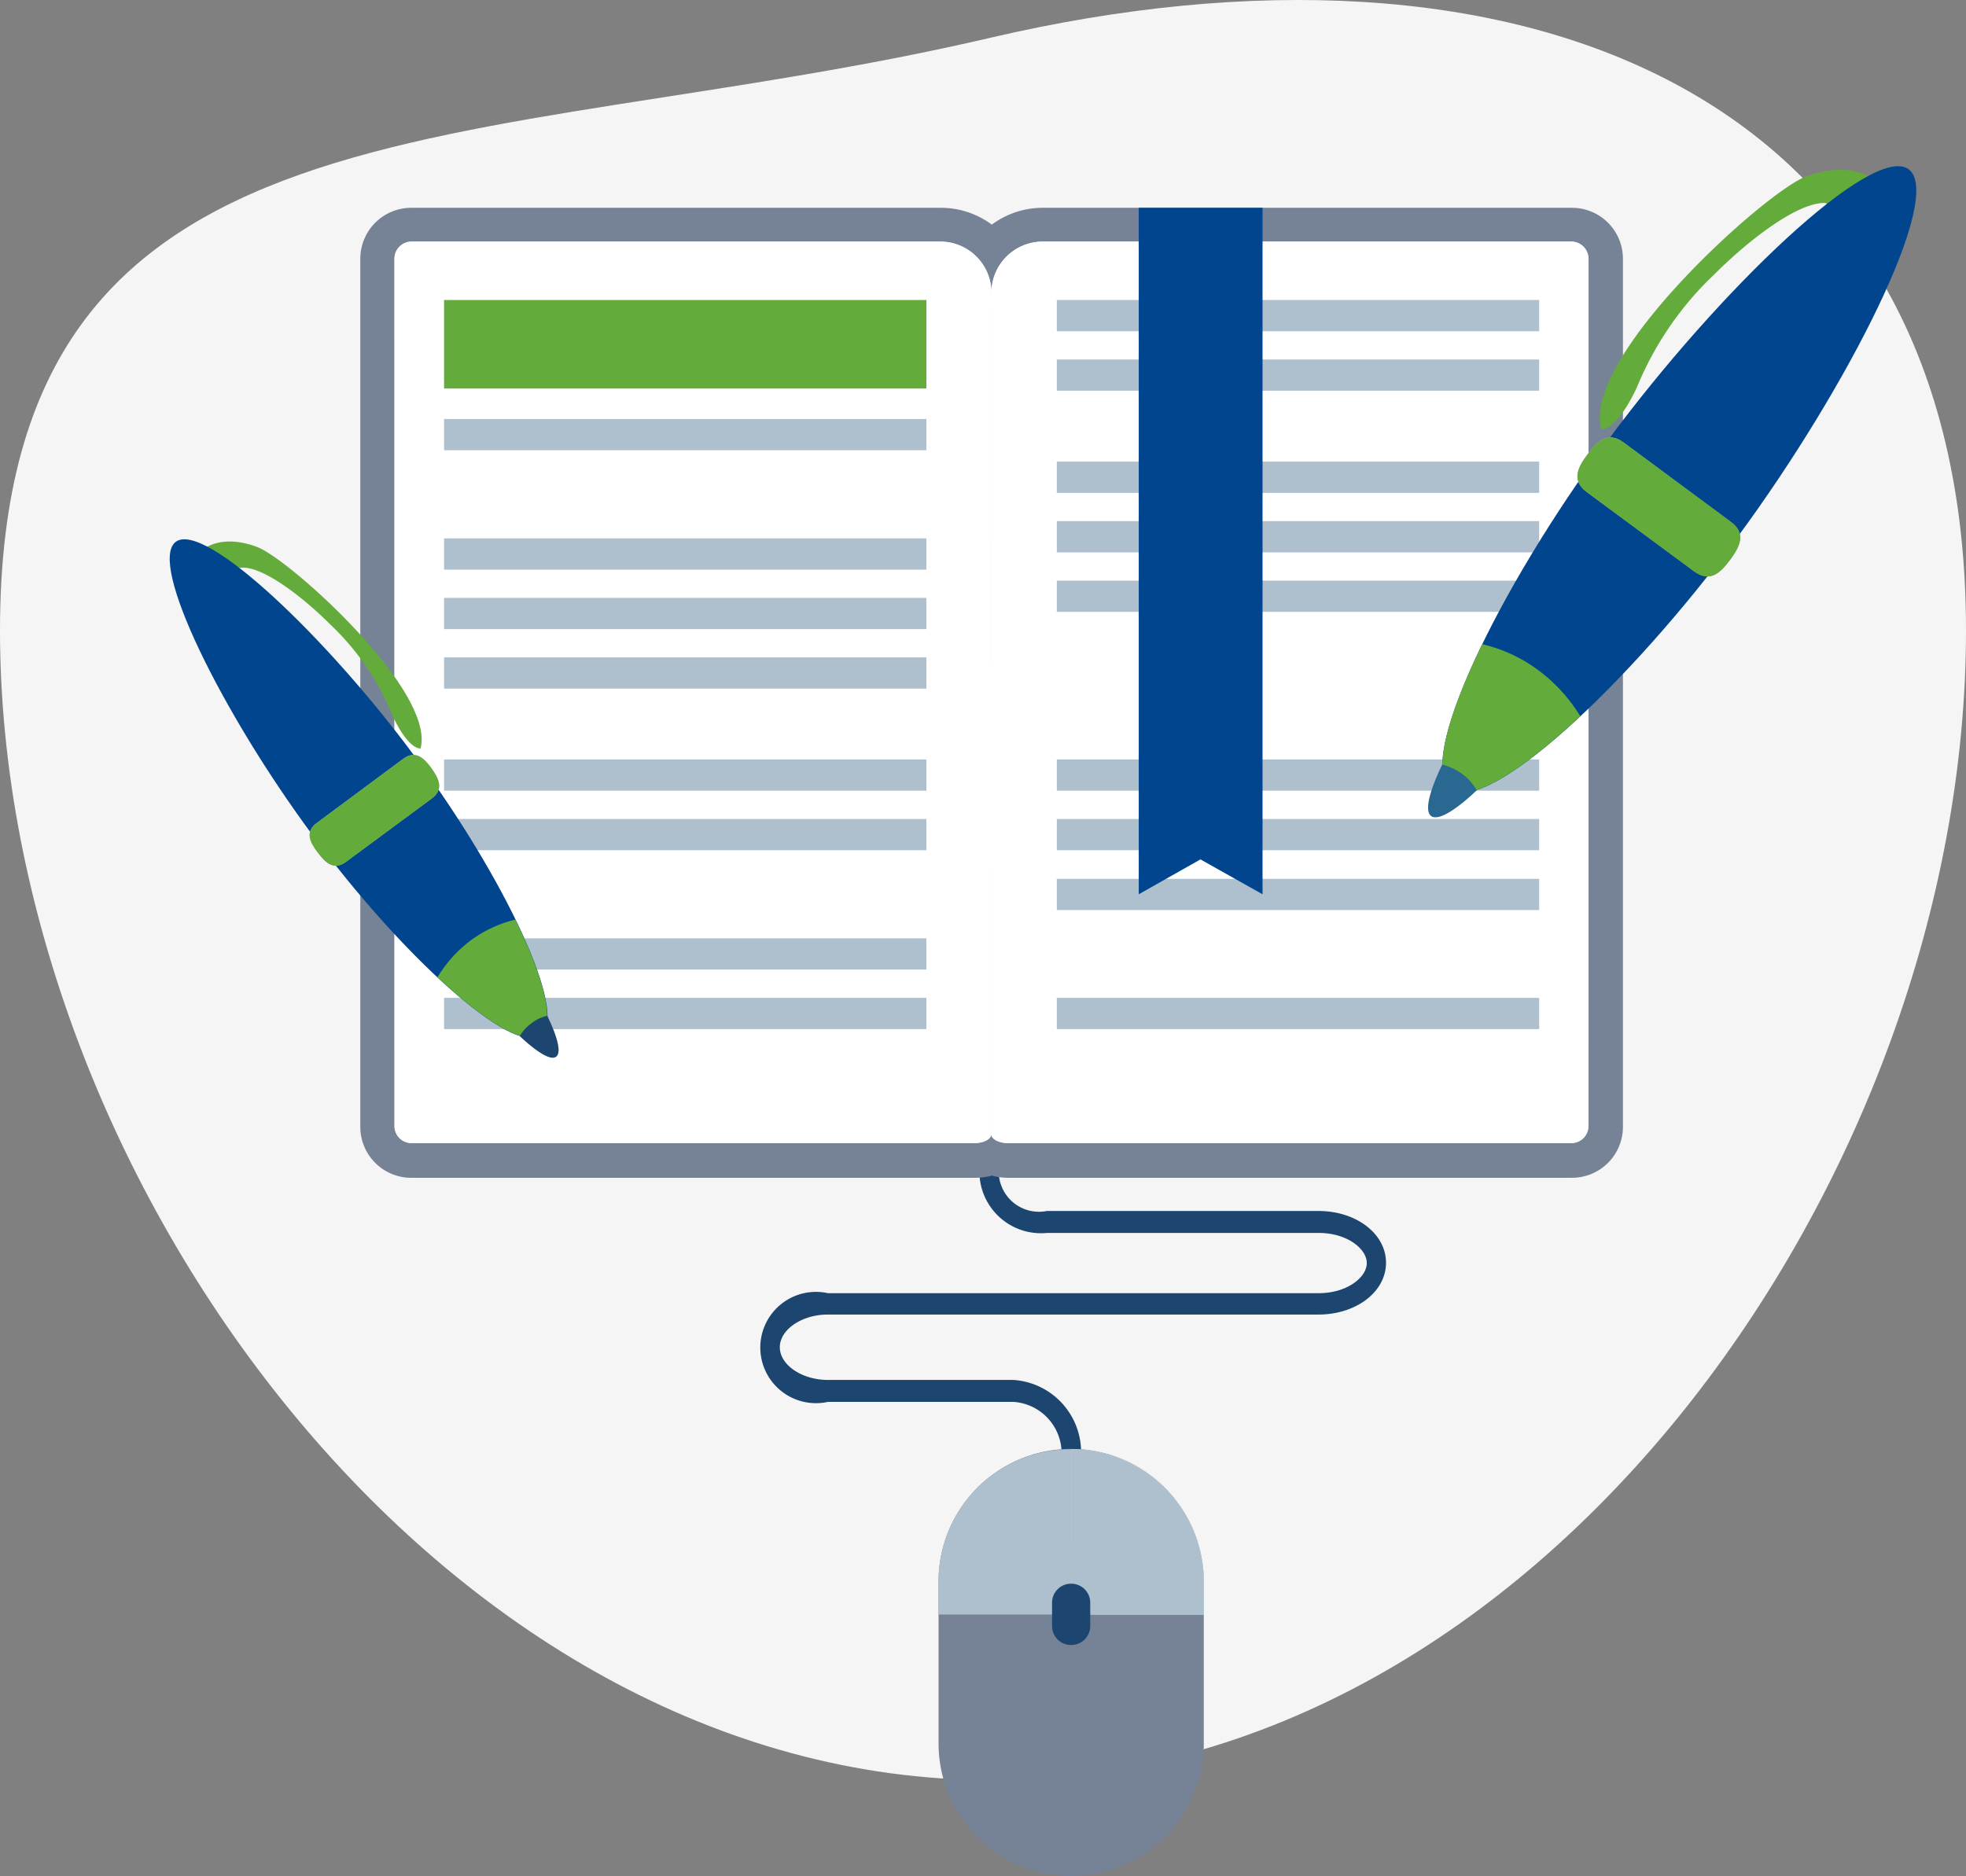
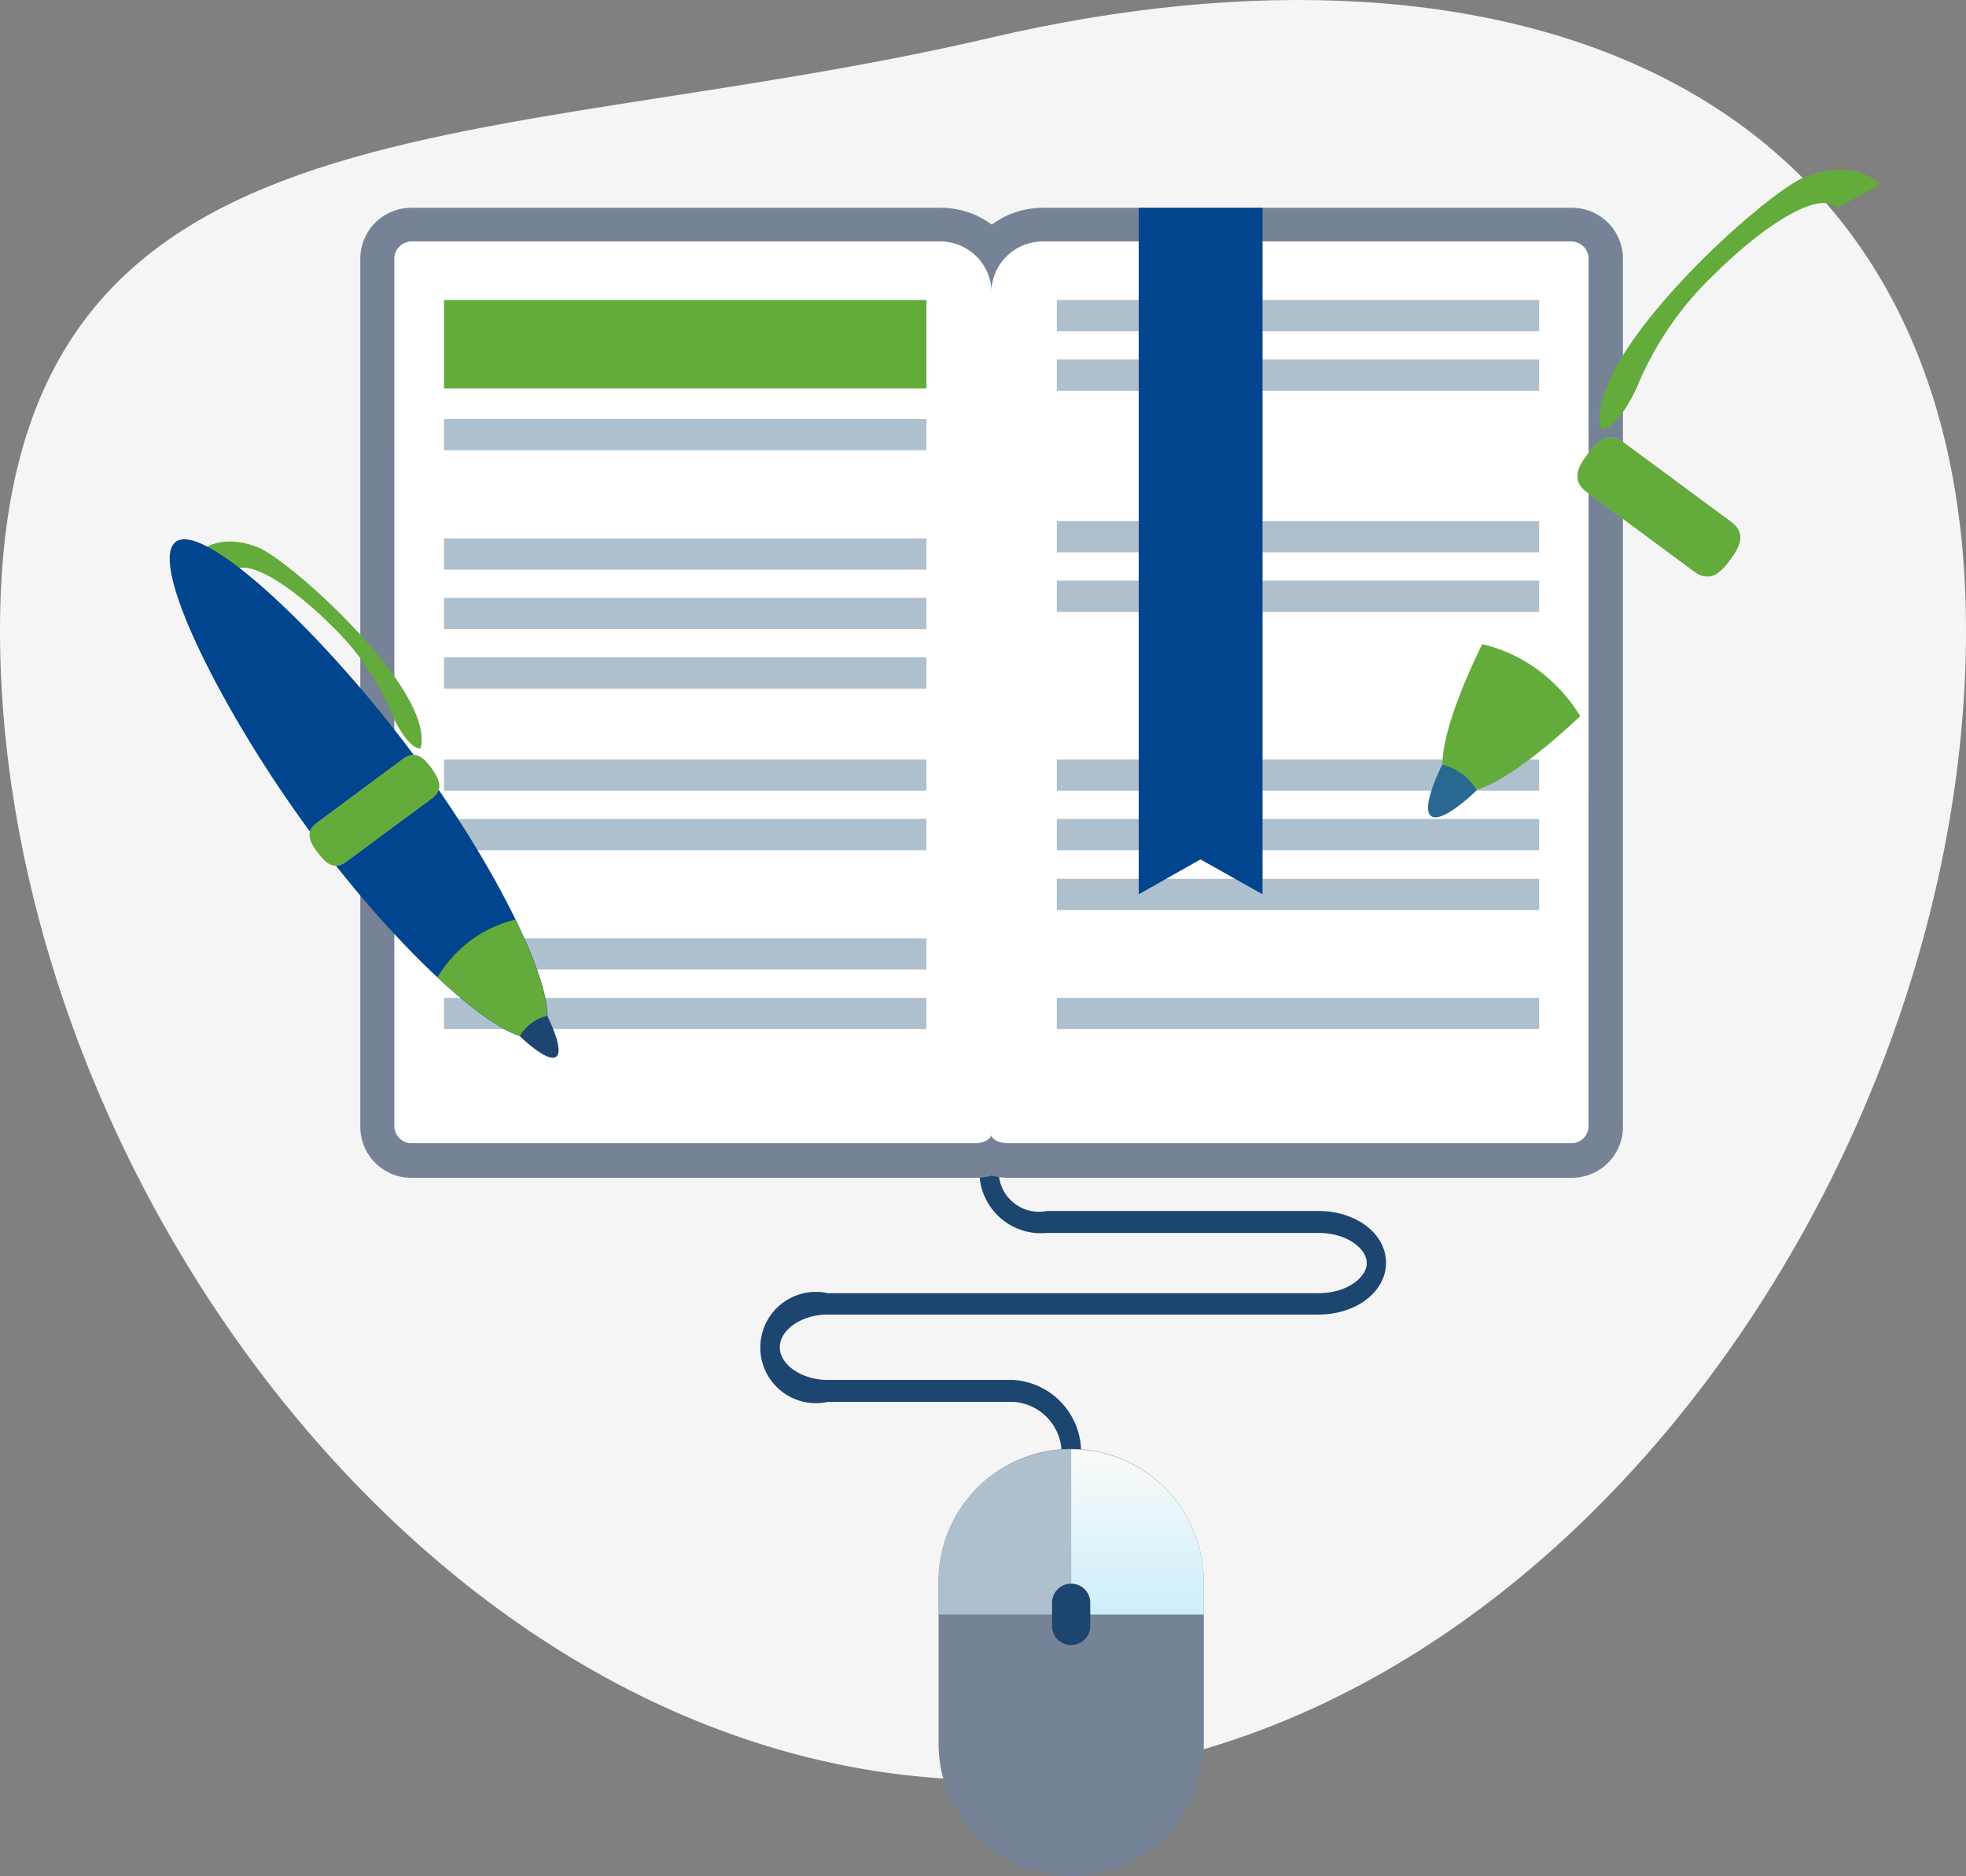
<svg xmlns="http://www.w3.org/2000/svg" xmlns:xlink="http://www.w3.org/1999/xlink" width="81.764" height="78.037" viewBox="0 0 81.764 78.037">
  <rect x="0" y="0" width="81.764" height="78.037" fill="#808080" stroke="none" />
  <defs>
    <linearGradient id="linear-gradient" x1="0.5" y1="0.902" x2="0.5" y2="-0.098" gradientUnits="objectBoundingBox">
      <stop offset="0" stop-color="#cdeffa" />
      <stop offset="1" stop-color="#fafafa" />
    </linearGradient>
    <linearGradient id="linear-gradient-2" x1="0.501" y1="0.999" x2="0.501" y2="-0.002" xlink:href="#linear-gradient" />
    <linearGradient id="linear-gradient-3" x1="0.196" y1="-4.731" x2="1.286" y2="-4.731" gradientUnits="objectBoundingBox">
      <stop offset="0" stop-color="#bdbdbd" />
      <stop offset="0.117" stop-color="#ababab" />
      <stop offset="0.322" stop-color="#919191" />
      <stop offset="0.535" stop-color="#7f7f7f" />
      <stop offset="0.756" stop-color="#747474" />
      <stop offset="1" stop-color="#707070" />
    </linearGradient>
    <linearGradient id="linear-gradient-4" x1="5.111" y1="-11.911" x2="5.998" y2="-11.911" gradientUnits="objectBoundingBox">
      <stop offset="0" stop-color="#286891" />
      <stop offset="0.01" stop-color="#276790" />
      <stop offset="0.24" stop-color="#1c5176" />
      <stop offset="0.478" stop-color="#144264" />
      <stop offset="0.726" stop-color="#103959" />
      <stop offset="1" stop-color="#0e3655" />
    </linearGradient>
    <linearGradient id="linear-gradient-5" x1="8.778" y1="-4.2" x2="9.868" y2="-4.2" xlink:href="#linear-gradient-3" />
  </defs>
  <g id="Group_1342" data-name="Group 1342" transform="translate(-913.621 -2498.76)">
    <path id="Path_52" data-name="Path 52" d="M41.216,13.753c21.66-5.061,40.548,1.892,40.548,24.655S63.979,86.232,41.216,86.232,0,61.172,0,38.409,19.556,18.814,41.216,13.753Z" transform="translate(913.621 2486.572)" fill="#f6f5f5" />
    <g id="_5126108591600459985" data-name="5126108591600459985" transform="translate(920.68 2499.074)">
      <g id="Group_9" data-name="Group 9" transform="translate(24.273 36.595)">
        <path id="Path_105" data-name="Path 105" d="M180.916,266.835a.421.421,0,0,1-.4-.458v-6.111a2.144,2.144,0,0,0-2-2.261H170.8a2.315,2.315,0,1,1,0-4.522h20.411c1.176,0,2-.657,2-1.253s-.825-1.253-2-1.253h-11.29a2.563,2.563,0,1,1,0-5.1H190.48a1.719,1.719,0,1,0,0-3.392H170.511a2.881,2.881,0,0,1-2.811-2.933v-2.49a.441.441,0,0,1,.4-.458.431.431,0,0,1,.4.458v2.49a2.025,2.025,0,0,0,2,2.032h19.968a2.605,2.605,0,1,1,0,5.195H179.907a1.675,1.675,0,1,0,0,3.285H191.2c1.574,0,2.811.947,2.811,2.154s-1.238,2.154-2.811,2.154H170.8c-1.085,0-2,.626-2,1.36s.917,1.36,2,1.36h7.715a3.012,3.012,0,0,1,2.811,3.163v6.111A.437.437,0,0,1,180.916,266.835Z" transform="translate(-167.7 -236.6)" fill="#1c4670" />
      </g>
      <path id="Path_106" data-name="Path 106" d="M87.666,91.949a2.6,2.6,0,0,1-.7-.092,2.6,2.6,0,0,1-.7.092H62.824A2.119,2.119,0,0,1,60.7,89.826v-36.1A2.119,2.119,0,0,1,62.824,51.6H84.839a3.543,3.543,0,0,1,2.124.7,3.543,3.543,0,0,1,2.124-.7h22a2.119,2.119,0,0,1,2.124,2.124v36.1a2.119,2.119,0,0,1-2.124,2.124Z" transform="translate(-52.774 -43.27)" fill="#768296" />
      <path id="Path_107" data-name="Path 107" d="M118.966,60.8H96.95a2.139,2.139,0,0,0-2.124,2.124A2.129,2.129,0,0,0,92.7,60.8h-22a.711.711,0,0,0-.7.7V97.6a.711.711,0,0,0,.7.7H94.124c.382,0,.7-.168.7-.382,0,.214.321.382.7.382h23.437a.711.711,0,0,0,.7-.7V61.518A.714.714,0,0,0,118.966,60.8Z" transform="translate(-60.653 -51.064)" fill="url(#linear-gradient)" />
      <path id="Path_108" data-name="Path 108" d="M94.827,78.355V62.924A2.129,2.129,0,0,0,92.7,60.8h-22a.711.711,0,0,0-.7.7V97.6a.711.711,0,0,0,.7.7H94.124c.382,0,.7-.168.7-.382V78.355Z" transform="translate(-60.653 -51.064)" fill="#fff" />
      <path id="Path_109" data-name="Path 109" d="M232.415,78.355V62.924a2.129,2.129,0,0,1,2.124-2.124h22a.711.711,0,0,1,.7.7V97.6a.711.711,0,0,1-.7.7H233.1c-.382,0-.7-.168-.7-.382V78.355Z" transform="translate(-198.242 -51.064)" fill="#fff" />
      <rect id="Rectangle_132" data-name="Rectangle 132" width="20.06" height="3.682" transform="translate(11.409 12.165)" fill="#63ab3b" />
      <rect id="Rectangle_133" data-name="Rectangle 133" width="20.06" height="1.299" transform="translate(11.409 17.115)" fill="#aebfce" />
      <rect id="Rectangle_134" data-name="Rectangle 134" width="20.06" height="1.299" transform="translate(11.409 22.081)" fill="#aebfce" />
      <rect id="Rectangle_135" data-name="Rectangle 135" width="20.06" height="1.299" transform="translate(11.409 24.556)" fill="#aebfce" />
      <rect id="Rectangle_136" data-name="Rectangle 136" width="20.06" height="1.299" transform="translate(11.409 27.031)" fill="#aebfce" />
      <rect id="Rectangle_137" data-name="Rectangle 137" width="20.06" height="1.299" transform="translate(11.409 31.278)" fill="#aebfce" />
      <rect id="Rectangle_138" data-name="Rectangle 138" width="20.06" height="1.299" transform="translate(11.409 33.753)" fill="#aebfce" />
      <rect id="Rectangle_139" data-name="Rectangle 139" width="20.06" height="1.299" transform="translate(11.409 38.718)" fill="#aebfce" />
      <rect id="Rectangle_140" data-name="Rectangle 140" width="20.06" height="1.299" transform="translate(11.409 41.194)" fill="#aebfce" />
      <rect id="Rectangle_141" data-name="Rectangle 141" width="20.06" height="1.299" transform="translate(36.893 12.165)" fill="#aebfce" />
      <rect id="Rectangle_142" data-name="Rectangle 142" width="20.06" height="1.299" transform="translate(36.893 14.64)" fill="#aebfce" />
-       <rect id="Rectangle_143" data-name="Rectangle 143" width="20.06" height="1.299" transform="translate(36.893 18.888)" fill="#aebfce" />
      <rect id="Rectangle_144" data-name="Rectangle 144" width="20.06" height="1.299" transform="translate(36.893 21.363)" fill="#aebfce" />
      <rect id="Rectangle_145" data-name="Rectangle 145" width="20.06" height="1.299" transform="translate(36.893 23.838)" fill="#aebfce" />
      <rect id="Rectangle_146" data-name="Rectangle 146" width="20.06" height="1.299" transform="translate(36.893 31.278)" fill="#aebfce" />
      <rect id="Rectangle_147" data-name="Rectangle 147" width="20.06" height="1.299" transform="translate(36.893 33.753)" fill="#aebfce" />
      <rect id="Rectangle_148" data-name="Rectangle 148" width="20.06" height="1.299" transform="translate(36.893 36.243)" fill="#aebfce" />
      <rect id="Rectangle_149" data-name="Rectangle 149" width="20.06" height="1.299" transform="translate(36.893 41.194)" fill="#aebfce" />
      <path id="Path_110" data-name="Path 110" d="M275.167,51.6H272.6V80.155l2.567-1.451,2.582,1.451V51.6Z" transform="translate(-232.3 -43.27)" fill="#01458e" />
      <path id="Path_111" data-name="Path 111" d="M229.131,401.753a5.513,5.513,0,0,1-5.515,5.515h0a5.513,5.513,0,0,1-5.515-5.515v-6.738a5.513,5.513,0,0,1,5.515-5.515h0a5.523,5.523,0,0,1,5.515,5.515Z" transform="translate(-186.126 -329.545)" fill="#768296" />
      <g id="Group_10" data-name="Group 10" transform="translate(31.974 59.97)">
        <path id="Path_112" data-name="Path 112" d="M218.1,395.115v1.36h5.515V389.6A5.494,5.494,0,0,0,218.1,395.115Z" transform="translate(-218.1 -389.6)" fill="#aebfce" />
        <path id="Path_113" data-name="Path 113" d="M259.715,395.115A5.513,5.513,0,0,0,254.2,389.6v6.875h5.515Z" transform="translate(-248.685 -389.6)" fill="url(#linear-gradient-2)" />
-         <path id="Path_114" data-name="Path 114" d="M259.715,395.115A5.513,5.513,0,0,0,254.2,389.6v6.875h5.515Z" transform="translate(-248.685 -389.6)" fill="#aebfce" />
      </g>
      <path id="Path_115" data-name="Path 115" d="M250.589,427.957a.789.789,0,0,1-.794.794h0a.789.789,0,0,1-.794-.794v-.962a.789.789,0,0,1,.794-.794h0a.789.789,0,0,1,.794.794Z" transform="translate(-212.306 -360.638)" fill="#1c4670" />
      <g id="Group_11" data-name="Group 11" transform="translate(52.334 6.597)">
        <path id="Path_116" data-name="Path 116" d="M409.754,41.868s-.917-1.115-3.056-.351c-1.665.6-9.365,7.532-8.54,10.527,0,0,.611.107,1.482-1.742a13.528,13.528,0,0,1,3.224-4.706c1.8-1.8,4.293-3.575,5.118-2.765Z" transform="translate(-390.957 -41.097)" fill="#63ab3b" />
-         <path id="Path_117" data-name="Path 117" d="M367.545,55.662c-4.614,6.264-10.435,11.6-11.932,10.5s1.894-8.235,6.524-14.5,11.015-12.375,12.513-11.275C376.132,41.5,372.159,49.4,367.545,55.662Z" transform="translate(-354.661 -40.255)" fill="#01458e" />
        <path id="Path_118" data-name="Path 118" d="M359.258,171.485a6.371,6.371,0,0,0-2.338-1.085c-1.482,3.04-2.108,5.424-1.3,6.02s2.9-.7,5.378-3.025A6.832,6.832,0,0,0,359.258,171.485Z" transform="translate(-354.67 -150.516)" fill="#63ab3b" />
        <path id="Path_119" data-name="Path 119" d="M398.383,119.207c-.413.565-.856.963-1.5.489l-4.461-3.3c-.642-.474-.4-1.008.031-1.574h0c.428-.565.856-.963,1.5-.489l4.461,3.3c.642.474.382,1.008-.03,1.574Z" transform="translate(-385.82 -102.838)" fill="url(#linear-gradient-3)" />
        <path id="Path_120" data-name="Path 120" d="M352.778,203.582a2.368,2.368,0,0,0-.825-.382c-.519,1.085-.749,1.925-.458,2.139s1.024-.244,1.895-1.069A2.183,2.183,0,0,0,352.778,203.582Z" transform="translate(-351.368 -178.305)" fill="url(#linear-gradient-4)" />
        <path id="Path_121" data-name="Path 121" d="M398.383,119.207c-.413.565-.856.963-1.5.489l-4.461-3.3c-.642-.474-.4-1.008.031-1.574h0c.428-.565.856-.963,1.5-.489l4.461,3.3c.642.474.382,1.008-.03,1.574Z" transform="translate(-385.82 -102.838)" fill="#63ab3b" />
      </g>
      <g id="Group_12" data-name="Group 12" transform="translate(0 22.116)">
        <path id="Path_122" data-name="Path 122" d="M16.6,142.947s.733-.9,2.429-.275c1.329.474,7.456,6,6.814,8.388,0,0-.489.092-1.176-1.39a10.8,10.8,0,0,0-2.567-3.758c-1.436-1.436-3.422-2.857-4.079-2.215Z" transform="translate(-15.412 -142.356)" fill="#63ab3b" />
        <path id="Path_123" data-name="Path 123" d="M14.732,154.1c3.682,5,8.327,9.243,9.518,8.372,1.192-.886-1.513-6.57-5.195-11.55-3.682-5-8.785-9.854-9.977-8.984S11.034,149.1,14.732,154.1Z" transform="translate(-8.823 -141.833)" fill="#01458e" />
        <path id="Path_124" data-name="Path 124" d="M83.075,246.271a5.179,5.179,0,0,1,1.864-.871c1.192,2.429,1.681,4.324,1.039,4.8s-2.307-.565-4.278-2.4A5.392,5.392,0,0,1,83.075,246.271Z" transform="translate(-70.566 -229.577)" fill="#63ab3b" />
        <path id="Path_125" data-name="Path 125" d="M47.251,204.621c.336.458.688.764,1.192.382L52,202.375c.5-.382.306-.794-.015-1.253h0c-.336-.458-.688-.764-1.192-.382l-3.56,2.643c-.519.367-.321.794.015,1.238Z" transform="translate(-41.098 -191.594)" fill="url(#linear-gradient-5)" />
        <path id="Path_126" data-name="Path 126" d="M104.589,271.906a1.614,1.614,0,0,1,.657-.306c.413.856.6,1.528.367,1.7s-.81-.2-1.513-.856A1.793,1.793,0,0,1,104.589,271.906Z" transform="translate(-89.543 -251.774)" fill="#1c4670" />
        <path id="Path_127" data-name="Path 127" d="M47.251,204.621c.336.458.688.764,1.192.382L52,202.375c.5-.382.306-.794-.015-1.253h0c-.336-.458-.688-.764-1.192-.382l-3.56,2.643c-.519.367-.321.794.015,1.238Z" transform="translate(-41.098 -191.594)" fill="#63ab3b" />
      </g>
    </g>
  </g>
</svg>